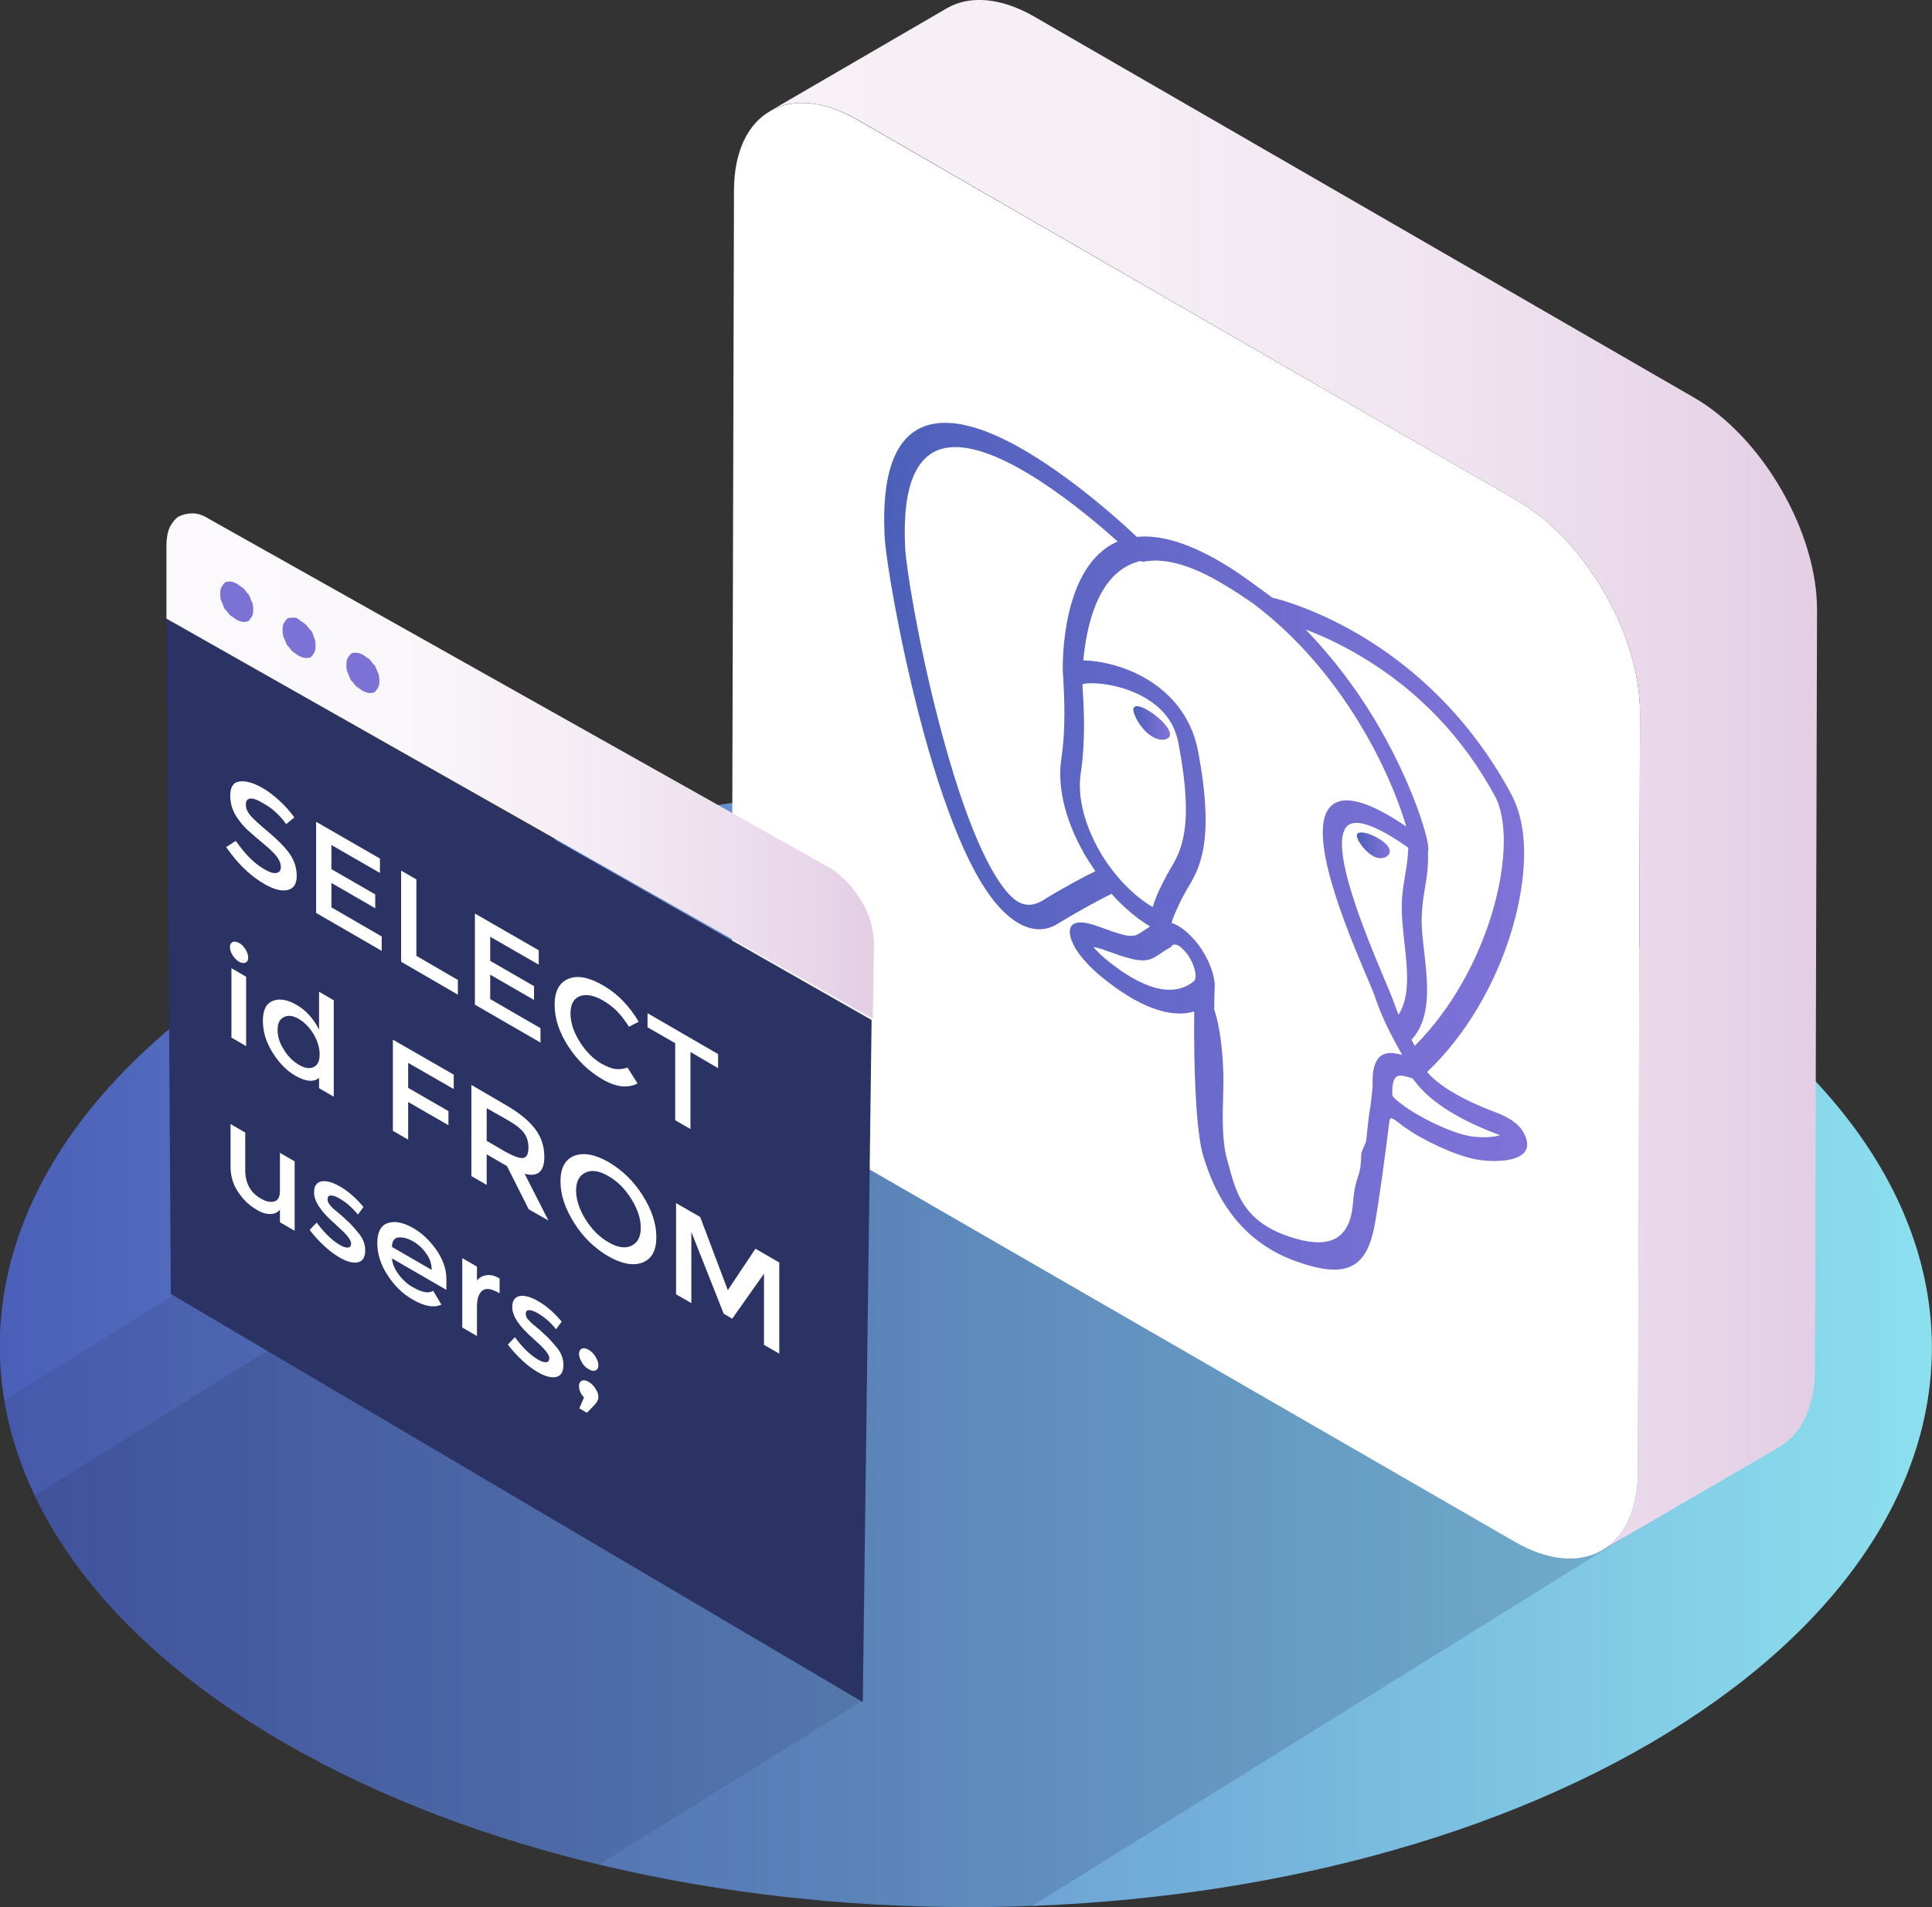
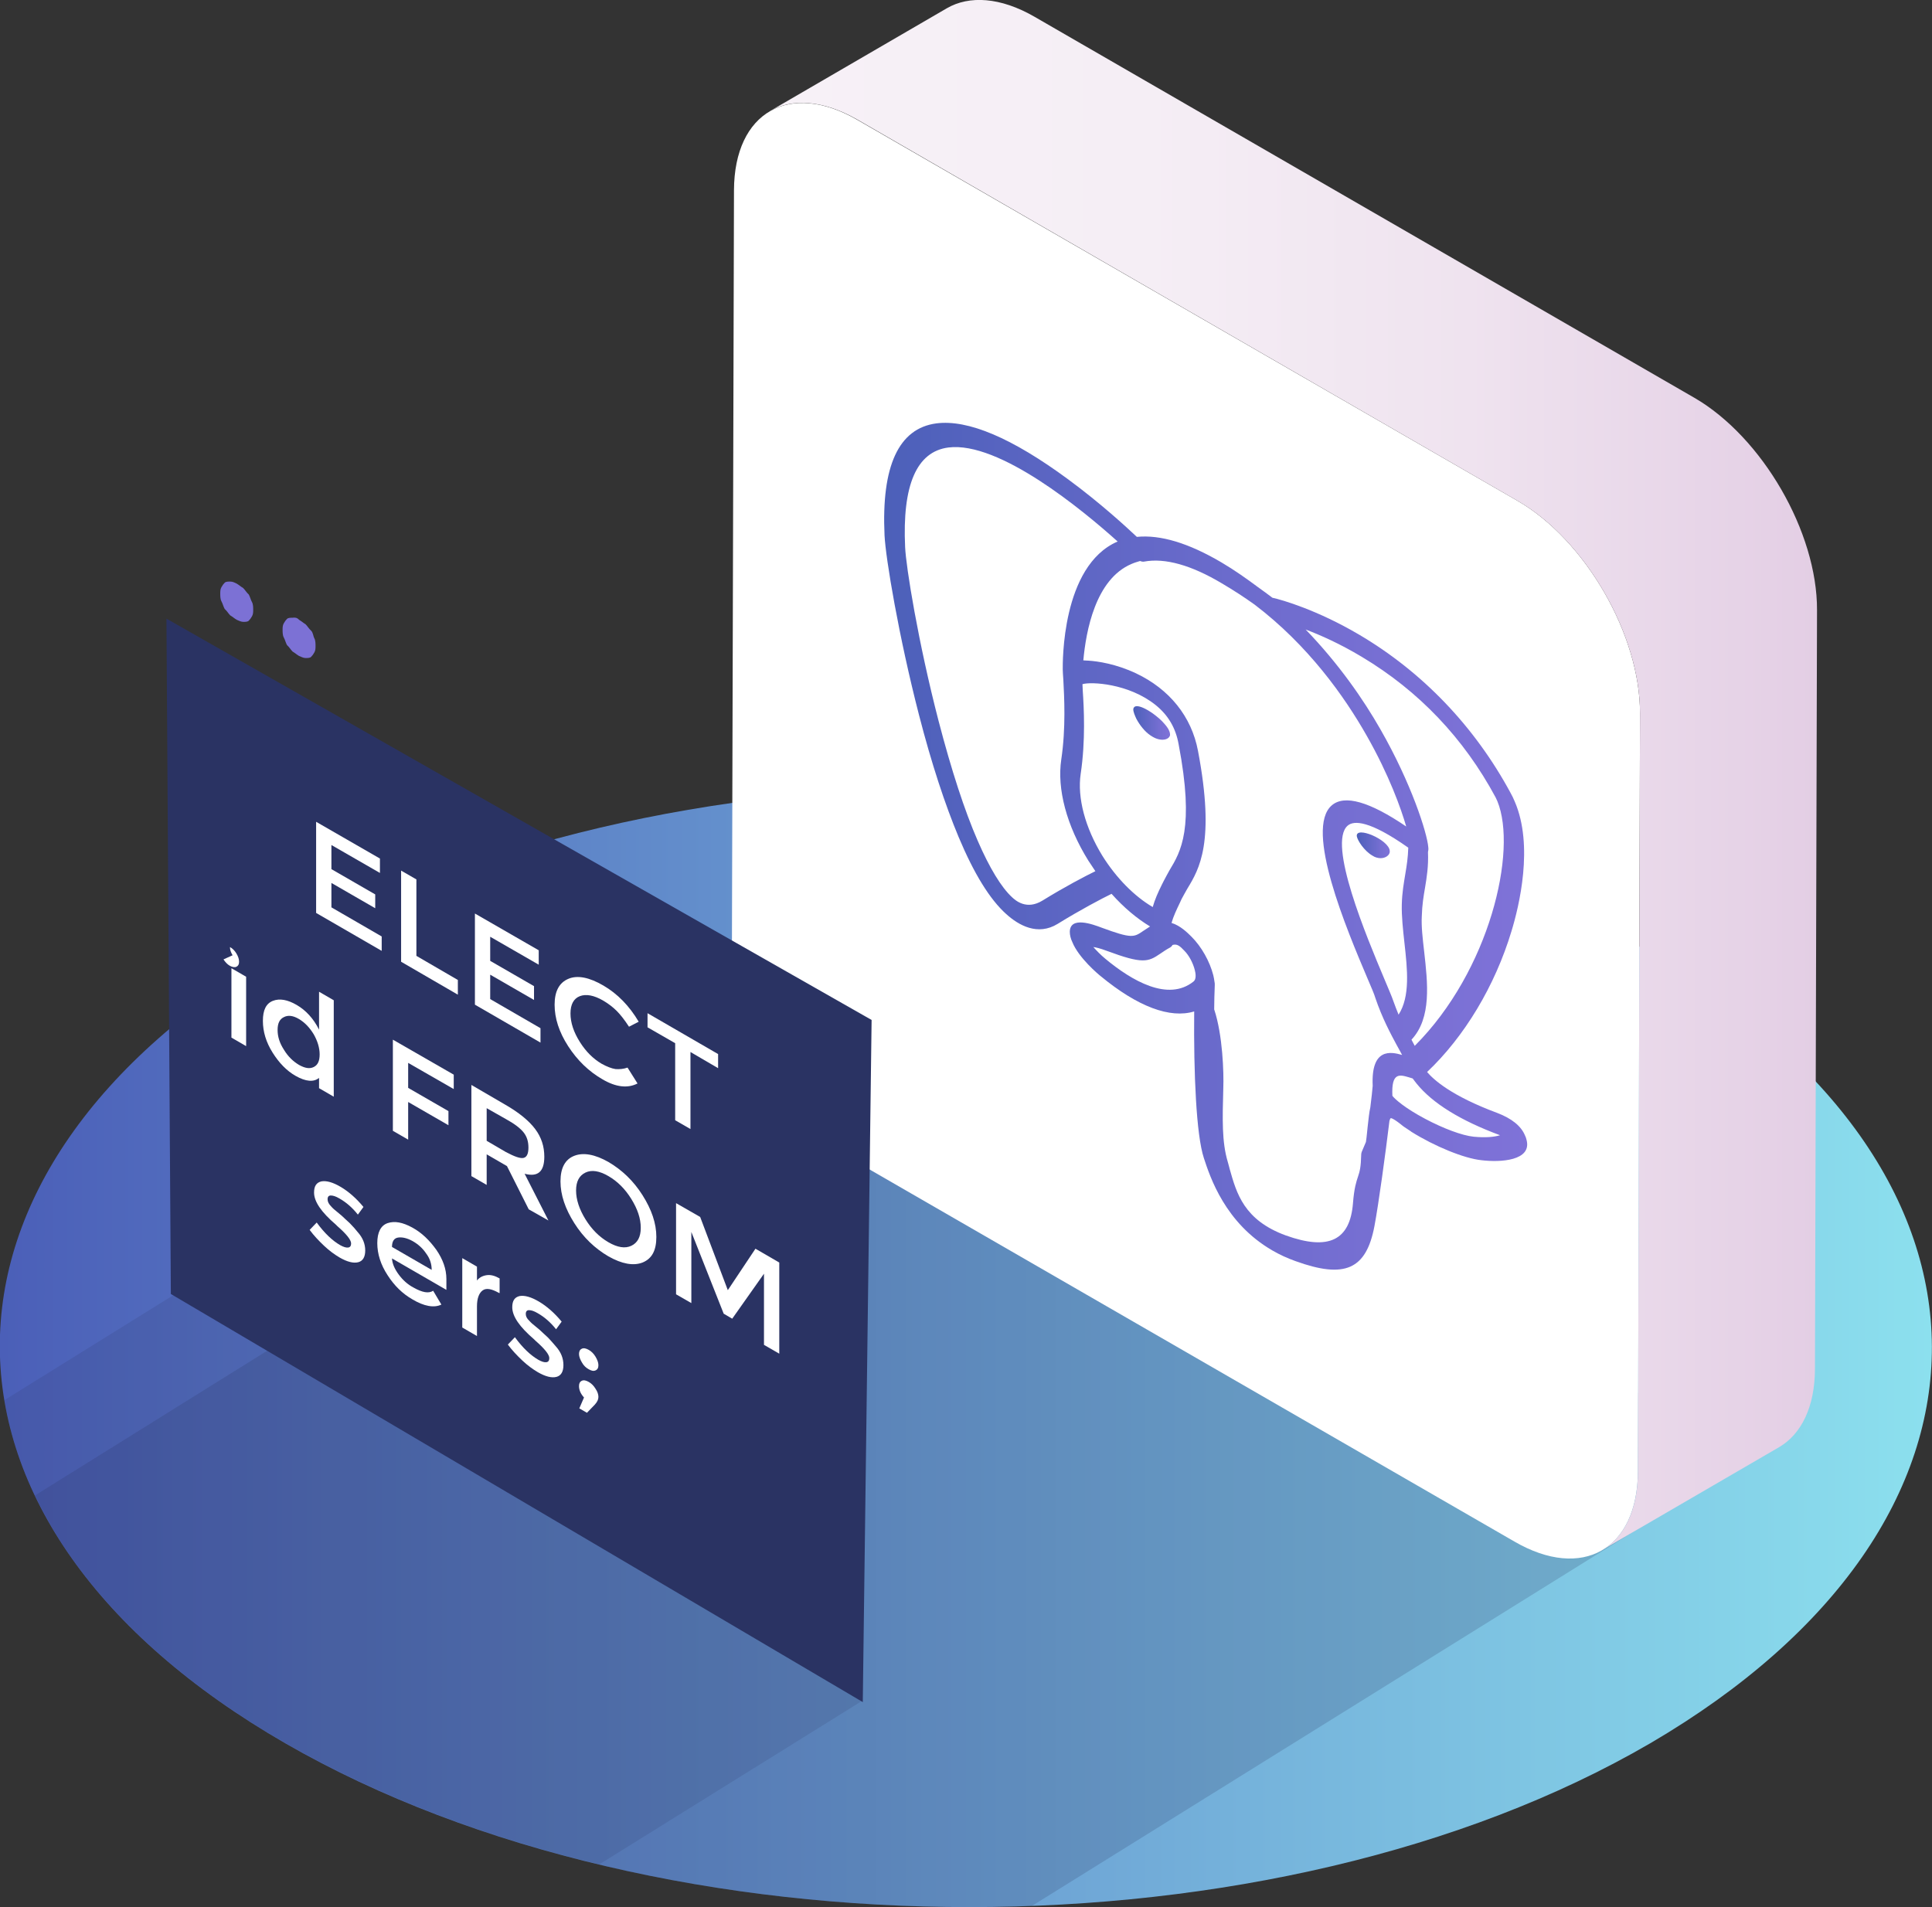
<svg xmlns="http://www.w3.org/2000/svg" xmlns:xlink="http://www.w3.org/1999/xlink" enable-background="new 0 0 657 648.6" height="648.6" viewBox="0 0 657 648.6" width="657">
  <rect x="0" y="0" width="657" height="648.6" fill="#333333" stroke="none" />
  <linearGradient id="a" gradientUnits="userSpaceOnUse" x1="-.064" x2="656.964" y1="458.1" y2="458.1">
    <stop offset="0" stop-color="#4b5fb8" />
    <stop offset="1" stop-color="#8ce0ee" />
  </linearGradient>
  <linearGradient id="b" gradientTransform="matrix(1 0 0 -1 -248.027 648)" gradientUnits="userSpaceOnUse" x1="509.827" x2="865.927" y1="384.408" y2="384.408">
    <stop offset="0" stop-color="#f7f1f7" />
    <stop offset=".359" stop-color="#f5eef5" />
    <stop offset=".667" stop-color="#efe3ef" />
    <stop offset=".955" stop-color="#e5d1e6" />
    <stop offset="1" stop-color="#e3cee4" />
  </linearGradient>
  <linearGradient id="c">
    <stop offset="0" stop-color="#4c60b9" />
    <stop offset=".146" stop-color="#5563bf" />
    <stop offset=".692" stop-color="#746ed1" />
    <stop offset="1" stop-color="#7f72d8" />
  </linearGradient>
  <linearGradient id="d" gradientTransform="matrix(1 0 0 -1 0 648)" gradientUnits="userSpaceOnUse" x1="300.67" x2="519.341" xlink:href="#c" y1="360.182" y2="360.182" />
  <linearGradient id="e" gradientTransform="matrix(1 0 0 -1 0 648)" gradientUnits="userSpaceOnUse" x1="385.45" x2="397.879" xlink:href="#c" y1="402.121" y2="402.121" />
  <linearGradient id="f" gradientTransform="matrix(1 0 0 -1 0 648)" gradientUnits="userSpaceOnUse" x1="461.39" x2="472.707" xlink:href="#c" y1="360.503" y2="360.503" />
  <linearGradient id="g" gradientUnits="userSpaceOnUse" x1="56.6" x2="297.2" y1="260.55" y2="260.55">
    <stop offset="0" stop-color="#fcfafc" />
    <stop offset=".325" stop-color="#faf7fa" />
    <stop offset=".603" stop-color="#f4ecf4" />
    <stop offset=".864" stop-color="#eadaeb" />
    <stop offset="1" stop-color="#e3cee4" />
  </linearGradient>
  <path d="m559.9 323.3c128.9 74.3 129.5 194.6 1.3 269.6-127.6 74.3-335.3 74.3-464.2 0s-129.5-194.6-1.3-269.6c127.6-74.3 336-74.3 464.2 0z" fill="url(#a)" />
  <g fill="#2a3363">
    <path d="m577.8 485.4-266.6-149.7c-6.8-3.8-15-3.8-21.7.1l-198 123.2 201.5 119.6-89.2 55.5c-38.8-9.3-75.2-23.1-106.8-41.3-21-12.1-38.6-25.4-52.8-39.6 14.2 14.2 31.9 27.6 52.9 39.7 31.6 18.2 68 32 106.8 41.3 46.9 11.2 97.2 15.9 146.9 14.1l227.1-141.3c8.3-4.8 8.3-16.8-.1-21.6z" opacity=".2" />
    <path d="m91.5 459-31.9-18.9-58.1 36.1c1.8 10.9 5.3 21.7 10.3 32.3 7.4 15.5 18.1 30.5 32.4 44.7-14.2-14.2-25-29.2-32.3-44.6z" opacity=".15" />
    <path d="m203.8 634.1 89.2-55.5-201.5-119.6-79.6 49.6c7.3 15.4 18.1 30.4 32.3 44.6s31.8 27.5 52.8 39.6c31.6 18.2 68 32 106.8 41.3z" opacity=".2" />
    <path d="m203.8 634.1 89.2-55.5-201.5-119.6-79.6 49.6c7.3 15.4 18.1 30.4 32.3 44.6s31.8 27.5 52.8 39.6c31.6 18.2 68 32 106.8 41.3z" opacity=".15" />
  </g>
  <g enable-background="new">
    <path d="m516 170.3c23.1 13.3 41.8 45.7 41.7 72.3l-.7 257.8c-.1 26.6-18.9 37.3-42 23.9l-224.4-129.5c-23.1-13.3-41.8-45.7-41.7-72.2l.7-257.9c.1-26.6 18.9-37.3 42-23.9z" fill="#fff" />
    <path d="m576.2 135.3-224.4-129.6c-11.6-6.7-22.2-7.3-29.8-2.9l-60.2 35c7.6-4.4 18.1-3.8 29.8 2.9l224.4 129.6c23.1 13.3 41.8 45.7 41.7 72.3l-.7 257.8c0 13.2-4.7 22.5-12.2 26.8l60.2-35c7.5-4.4 12.2-13.6 12.2-26.8l.7-257.9c.1-26.5-18.6-58.8-41.7-72.2z" fill="url(#b)" />
  </g>
  <path d="m519.1 387.6c-.1-.5-.3-1-.5-1.4-1.3-3.2-4.5-5.8-9.5-7.7-15.6-5.8-21.6-11.3-23.8-13.9 12.7-12 23.1-29.3 28.7-47.9 2.6-8.5 7.6-29.1 1.1-44.1-.4-1-.9-2-1.4-2.9-12.2-22.6-30-41.2-51.6-53.9-14.1-8.3-26.1-11.8-29.4-12.5-1.6-1.2-3.2-2.4-4.9-3.6-3.9-2.9-8-5.8-12.4-8.4-11.2-6.6-20.8-9.5-28.8-8.7-3.5-3.3-12.4-11.5-23.4-19.6-19-14-34-20.4-44.8-19-12.8 1.7-18.7 14.5-17.6 38.1.4 7.9 4.8 34.2 11.7 61 4.3 16.7 8.9 30.6 13.5 41.6 5.2 12.4 10.6 21.2 16.2 26.2 4.2 3.8 10.7 7.5 17.5 3.3 7.6-4.7 15-8.6 18.3-10.2 4.1 4.6 8.6 8.4 13.1 11.1-.9.6-1.7 1.1-2.3 1.5-3.2 2.2-3.9 2.7-14.2-1.1-2.9-1.1-10.7-4-10.8 1.4 0 1.1.3 2.4.9 3.6 2.1 5.2 8.7 10.8 9.6 11.5 12.6 10.4 23.6 14.5 31.8 12-.2 21 .7 42.1 3.3 49.9 2.1 6.4 7.2 22.1 23.3 31.4 2.4 1.4 5 2.6 7.8 3.6 16.8 6.1 24.1 2.9 26.9-11.9 1.4-7.4 3.8-25 5.1-35.8.2-.6.3-.9.5-.9 0 0 .7-.1 4 2.6.1.1.3.2.4.3l2.4 1.6.1.1c8 5 18 9.1 23.9 9.7 6.4.8 17.3.2 15.3-7zm-199.9-142.3c-7-27-11.1-52.5-11.4-59.2-1-21.1 3.9-32.5 14.7-33.9 17.3-2.2 45.7 21.3 57.6 32h-.1c-19.1 8.3-18.6 41.5-18.6 43.5 0 .8.1 1.9.2 3.5.3 5.7.9 16.4-.7 27.1-1.5 10 1.8 22.5 9.2 34.4.8 1.2 1.6 2.4 2.4 3.6-3.3 1.6-10.4 5.3-18 10-5.4 3.3-9.1 0-10.3-1.1-3.7-3.4-7.7-10-11.7-19.2-4.5-10.3-9-24.2-13.3-40.7zm56.7 80.8c-1.6-1.3-3.1-2.9-4.1-4 .8.1 2.2.4 4.6 1.3 12.1 4.5 14 3.8 18.1 1 .9-.6 2-1.4 3.5-2.2.3-.2.6-.5.7-.8 1.6-.5 2.6.4 4.1 2 1.5 1.5 2.9 4.1 3.5 6.5.3 1.1.6 3.1-.4 3.9-8.7 7-21.1-.3-30-7.7zm19.7-26.2-.5 1c-1.3 2.6-2.4 5.1-3.1 7.6-6.3-3.7-12.4-9.9-17.1-17.4-5.9-9.6-8.6-19.8-7.4-27.9 1.7-11.3 1.1-22.5.7-28.4 0-.8-.1-1.6-.1-2.1 2.8-.9 15.7-.3 24.9 7.1 4.2 3.4 6.8 7.7 7.8 13.3 5.5 28.7.7 36.6-3.1 42.9-.7 1.3-1.4 2.5-2.1 3.9zm69.5 83.2c-.2 1.6-.3 3.4-.6 5.3l-1.4 3.3c-.1.3-.2.6-.2.9-.1 4.4-.5 5.8-1.1 7.6s-1.3 3.9-1.7 9c-1 12.7-8.3 16.2-22.8 11-14.3-5.2-16.8-14.4-19.1-22.5-.2-.9-.5-1.8-.7-2.6-2-6.7-1.8-14.4-1.5-25 .2-5.2-.2-18.1-3.1-26.8 0-2.7.1-5.5.2-8.3 0-.4 0-.8-.1-1.1-.1-.7-.2-1.4-.4-2.2-1.2-4.7-4-9.7-7.4-13.1-1.3-1.3-3.8-3.8-6.8-4.7.6-2.2 1.7-4.5 2.9-7l.5-1.1c.6-1.2 1.3-2.3 2-3.6 4-6.6 9.5-15.7 3.6-46.8-2.2-11.7-9.7-21-21.1-26.4-6.8-3.2-13-4.1-16.1-4.3-.7 0-1.3-.1-1.8-.1.9-9.9 4.1-27.6 16.4-32.8.9-.4 1.9-.7 2.9-1 .5.2 1 .3 1.4.2 7.1-1.3 16 1.2 26.4 7.4 3.9 2.3 7.6 4.7 11.1 7.2 18.3 13.9 30.6 31.3 38.1 44.5 7.7 13.5 11.8 25.1 13.5 31-12.5-8.5-21-10.9-25.3-7.2-9.4 8 5.1 42.3 12.1 58.8 1.3 3 2.4 5.6 2.7 6.7 2.3 6.8 5.2 12.2 7.3 16.1.7 1.2 1.3 2.4 1.8 3.3-3.8-1.1-10.6-2.5-10 10.5-.1 1.4-.4 4-.8 7.3-.4 1.7-.6 3.9-.9 6.5zm8.4-10.4c-.4-8.1 2.5-7.2 5.6-6.3.4.1.9.3 1.3.4.4.5.8 1.1 1.3 1.7 5.4 6.7 14.9 12.6 28.4 17.6-1.9.6-4.9.9-9 .5-3.9-.4-10.3-2.8-16.5-6.1-6.8-3.6-10.3-6.7-11.1-7.8zm5.4-84.4c-.1 3.3-.5 6-1 8.9-.5 3.1-1.1 6.3-1.2 10.4-.1 4 .4 8.6.9 13.1 1 9 2 18.2-2 24.4-.6-1.5-1.2-3-1.8-4.7-.5-1.5-1.6-4-3.1-7.6-5.8-13.8-19.4-46-12.4-52 2.1-1.8 7.4-1.8 20.6 7.5zm2.2 67.4c-.3-.5-.5-1-.8-1.5-.1-.2-.2-.4-.3-.6 6.9-7.4 5.5-19.3 4.3-30-.5-4.4-1-8.5-.8-12 .1-3.8.6-6.8 1.1-9.7.6-3.6 1.2-7.3 1-12.1.1-.4.2-1 .1-1.7-.4-4.8-5.7-21.6-16.3-40.1-5.7-10-14.1-22.2-25.4-33.9 5 1.9 11.6 4.8 19.1 9.3 19.4 11.6 34.7 27.7 45.5 47.8.2.4.4.9.6 1.3 6.9 16.8-2.6 57.7-28.1 83.2z" fill="url(#d)" />
  <path d="m396 246.2c-1-1.2-2.4-2.4-3.9-3.5-2.4-1.7-4.6-2.7-5.8-2.5-.6.1-.8.5-.9.9-.1.9.6 2.4 1 3.3 1.2 2.3 3 4.5 4.8 5.7.3.2.5.3.8.5 2.9 1.7 5.6 1 5.9-.6 0-.6-.1-1.8-1.9-3.8z" fill="url(#e)" />
  <path d="m466.7 284.1c-2.8-1.2-5.5-1.5-5.3.3.2 1.4 2.5 5 5.3 6.6.2.1.5.3.7.4 1.8.8 3.2.4 3.8.1 1-.5 1.5-1.3 1.4-2.1-.1-1.9-3.1-4.1-5.9-5.3z" fill="url(#f)" />
  <path d="m56.6 210.4 239.8 136.5-3 232-235.3-138.8z" fill="#2a3363" />
-   <path d="m281.9 295c2.2 1.1 4.1 3 6 4.8 1.9 1.9 3.4 4.1 4.8 6.3 1.5 2.2 2.6 4.8 3.4 7.5.7 2.6 1.1 5.2 1.1 7.5l-.4 25.4-240.2-136.1v-25c0-2.2.4-4.5 1.1-6s1.9-3 3-3.7c1.5-.7 3-1.1 4.8-1.1 1.9 0 3.7.7 5.6 1.9z" fill="url(#g)" />
  <path d="m101.7 210.8c.7.4 1.5 1.1 2.2 1.5.7.7 1.1 1.5 1.9 2.2.7.7.7 1.9 1.1 2.6s.4 1.9.4 2.6 0 1.5-.4 2.2-.7 1.1-1.1 1.5-1.1.4-1.9.4c-.7 0-1.5-.4-2.2-.7-.7-.4-1.5-1.1-2.2-1.5-.7-.7-1.1-1.5-1.9-2.2-.4-.7-.7-1.9-1.1-2.6s-.4-1.9-.4-2.6 0-1.5.4-2.2.7-1.1 1.1-1.5 1.1-.4 1.9-.4c.7-.1 1.5-.1 2.2.7z" fill="#7c71d5" />
  <path d="m80.5 198.5c.7.4 1.5 1.1 2.2 1.5.7.7 1.1 1.5 1.9 2.2.4.7.7 1.9 1.1 2.6s.4 1.9.4 2.6 0 1.5-.4 2.2-.7 1.1-1.1 1.5-1.1.4-1.9.4c-.7 0-1.5-.4-2.2-.7-.7-.4-1.5-1.1-2.2-1.5-.7-.7-1.1-1.5-1.9-2.2-.4-.7-.7-1.9-1.1-2.6s-.4-1.9-.4-2.6 0-1.5.4-2.2.7-1.1 1.1-1.5 1.1-.4 1.9-.4 1.4.3 2.2.7z" fill="#7c71d5" />
-   <path d="m123.4 222.7c.7.4 1.5 1.1 2.2 1.5.7.7 1.1 1.5 1.9 2.2.4.7.7 1.9 1.1 2.6s.4 1.9.4 2.6 0 1.5-.4 2.2-.7 1.1-1.1 1.5-1.1.4-1.9.4c-.7 0-1.5-.4-2.2-.7-.7-.4-1.5-1.1-2.2-1.5-.7-.7-1.1-1.5-1.9-2.2-.4-.7-.7-1.9-1.1-2.6s-.4-1.9-.4-2.6 0-1.5.4-2.2.7-1.1 1.1-1.5 1.1-.4 1.9-.4c.7 0 1.4.3 2.2.7z" fill="#7c71d5" />
  <g enable-background="new" fill="#fff">
-     <path d="m88.8 272.8c-1.5-.9-2.8-1.3-3.7-1.2s-1.5.7-1.5 2 .5 2.5 1.5 3.7 3.1 3.1 6.2 5.7 5.6 5.1 7.2 7.4 2.4 4.8 2.4 7.5-1 4.3-3.1 4.8-4.7-.2-8-2.1c-4.8-2.8-9.1-7-12.9-12.5l3.3-2.1c3.1 4.5 6.4 7.8 9.8 9.7 1.7 1 3 1.4 4 1.2s1.5-.8 1.5-2-.5-2.4-1.4-3.6-2.5-2.7-4.8-4.6-4-3.4-5.2-4.5-2.2-2.3-3.1-3.6c-1.8-2.4-2.7-5.1-2.7-8s1-4.5 3.1-4.8 4.7.4 7.7 2.1c2 1.1 3.9 2.6 5.9 4.4s3.6 3.7 5.1 5.7l-2.8 2.3c-.9-1.4-2.2-2.8-3.7-4.2s-3.2-2.4-4.8-3.3z" />
    <path d="m129.2 292v4.9l-16.5-9.5v8.2l14.9 8.6v4.7l-14.9-8.6v8.3l17.1 9.9v4.9l-22.3-12.9v-31z" />
    <path d="m136.4 327.1v-31l5.2 3v26l14.1 8.2v5z" />
    <path d="m183.2 323.2v4.9l-16.5-9.5v8.2l14.9 8.6v4.7l-14.9-8.6v8.3l17.1 9.9v4.9l-22.3-12.9v-31z" />
    <path d="m204.6 361.8c1.8 1 3.4 1.6 4.7 1.8 1.3.1 2.7 0 4.1-.5l3.4 5.4c-3.3 1.7-7.3 1.3-11.9-1.4-4.7-2.7-8.6-6.5-11.7-11.3s-4.6-9.5-4.6-14.1 1.6-7.5 4.7-8.8 7.1-.5 11.9 2.3 8.8 6.9 12 12.3l-3.3 1.7c-1.5-2.3-2.9-4.1-4.2-5.4s-2.9-2.5-4.6-3.5c-3.1-1.8-5.8-2.3-7.9-1.5s-3.2 2.8-3.2 5.9 1.1 6.4 3.2 9.7c2 3.2 4.5 5.7 7.4 7.4z" />
    <path d="m234.8 357.8v26.2l-5.2-3v-26.2l-9.4-5.4v-4.8l24 13.9v4.8z" />
  </g>
  <g enable-background="new" fill="#fff">
-     <path d="m79.1 324.9c-.6-1-.9-1.9-.9-2.8s.3-1.4.9-1.7 1.4-.1 2.2.3c.9.5 1.6 1.2 2.2 2.2s.9 1.9.9 2.8-.3 1.4-.9 1.7-1.4.1-2.2-.3c-.9-.5-1.6-1.3-2.2-2.2zm4.6 30.9-5-2.9v-23.6l5 2.9z" />
+     <path d="m79.1 324.9c-.6-1-.9-1.9-.9-2.8c.9.5 1.6 1.2 2.2 2.2s.9 1.9.9 2.8-.3 1.4-.9 1.7-1.4.1-2.2-.3c-.9-.5-1.6-1.3-2.2-2.2zm4.6 30.9-5-2.9v-23.6l5 2.9z" />
    <path d="m92.7 358c-2.2-3.5-3.3-7.1-3.3-10.8s1.1-5.9 3.4-6.8 5-.4 8.1 1.4 5.7 4.6 7.6 8.4v-12.9l5 2.9v32.8l-5-2.9v-3.5c-1.8 1.5-4.5 1.3-8-.7-3-1.7-5.6-4.4-7.8-7.9zm1.7-7.7c0 2.3.7 4.5 2.2 6.8 1.4 2.3 3.1 3.9 5.1 5.1 2 1.1 3.6 1.4 5 .7s2-2.1 2-4.3-.7-4.5-2-6.8c-1.4-2.3-3-4-5-5.2s-3.7-1.4-5.1-.7c-1.5.7-2.2 2.1-2.2 4.4z" />
    <path d="m138.8 361.5v8.5l13.7 7.9v4.8l-13.7-7.9v12.8l-5.2-3v-31l20.7 11.9v4.9z" />
    <path d="m185.1 393.4c0 5.1-2.2 7-6.7 5.8l8.1 15.9-6.7-3.8-7.4-14.7-6.9-4v10.4l-5.2-3v-31l11.5 6.7c4.7 2.7 8.1 5.5 10.2 8.3s3.1 5.9 3.1 9.4zm-7 .4c1.1-.3 1.6-1.5 1.6-3.5s-.5-3.7-1.6-5.1-3-2.9-5.9-4.5l-6.7-3.8v11.1l6.5 3.8c3 1.6 5 2.3 6.1 2z" />
    <path d="m218.5 429.4c-3.1 1.2-7 .5-11.6-2.1-4.6-2.7-8.5-6.4-11.6-11.3s-4.7-9.6-4.7-14.2 1.6-7.5 4.7-8.7 7-.5 11.6 2.1c4.6 2.7 8.5 6.4 11.6 11.3s4.7 9.6 4.7 14.2-1.5 7.4-4.7 8.7zm-3.8-21.6c-2.1-3.4-4.7-6-7.8-7.8s-5.7-2.2-7.8-1.2-3.2 3-3.2 6.1 1.1 6.4 3.2 9.8 4.7 6 7.8 7.8 5.7 2.2 7.8 1.2 3.2-3 3.2-6.1c0-3.2-1.1-6.4-3.2-9.8z" />
    <path d="m235.1 443.2-5.2-3v-31l8.2 4.7 9.4 24.9 9.4-14.1 8.1 4.7v31l-5.2-3v-24.2l-10.8 15.3-2.9-1.7-11-27.8z" />
  </g>
  <g enable-background="new" fill="#fff">
-     <path d="m95.2 404.9v-12.8l5 2.9v23.6l-5-2.9v-4.3c-.8 1-1.9 1.5-3.3 1.5s-2.9-.4-4.5-1.4c-2.7-1.5-4.8-3.6-6.5-6.2s-2.5-5.4-2.5-8.5v-14.5l5 2.9v12.9c0 4.3 1.8 7.6 5.4 9.6 1.7 1 3.2 1.3 4.5.9 1.3-.3 1.9-1.5 1.9-3.7z" />
    <path d="m124.2 425.3c0 2.2-.8 3.6-2.4 4s-3.7-.1-6.3-1.6c-1.7-1-3.5-2.3-5.3-4s-3.5-3.5-4.9-5.4l2.4-2.5c2.7 3.7 5.4 6.2 8 7.7 1.1.6 2 .9 2.7.8s1-.6 1-1.4c0-1.2-1.6-3.2-4.7-5.9-.2-.2-.4-.4-.5-.5-4.9-4.2-7.4-7.8-7.4-10.9 0-2.2.8-3.4 2.5-3.8 1.7-.3 3.9.3 6.6 1.9s5.3 3.9 7.7 6.8l-1.9 2.6c-1.9-2.4-4-4.2-6.3-5.5-1.2-.7-2.1-1-2.9-1-.7 0-1.1.4-1.1 1.3 0 .8.4 1.6 1.2 2.4.5.6 1.3 1.3 2.2 2 1 .8 1.8 1.5 2.5 2.2s1.5 1.3 2.1 2c.7.7 1.4 1.5 2.2 2.5 1.8 2 2.6 4.1 2.6 6.3z" />
    <path d="m151.8 438.7-18.5-10.7c.1 1.8.9 3.6 2.3 5.5s3.1 3.4 5 4.4c3 1.7 5.2 2.1 6.7 1.1l2.8 4.7c-2.5 1.2-5.9.6-9.9-1.8-3.3-1.9-6.1-4.6-8.4-8.2-2.3-3.5-3.5-7.2-3.5-10.9s1.2-6 3.5-6.8c2.4-.8 5.1-.3 8.4 1.5s5.9 4.4 8.2 7.6c2.2 3.2 3.4 6.5 3.4 9.9zm-18.5-14.6 13.5 7.8c0-2-.6-3.9-1.9-5.6-1.2-1.8-2.8-3.2-4.6-4.2s-3.5-1.4-4.9-1.2-2.1 1.3-2.1 3.2z" />
    <path d="m169.6 439.7c-2.5-1.4-4.3-1.7-5.5-.8s-1.9 2.7-1.9 5.4v10.1l-5-2.9v-23.6l5 2.9v4.7c.8-1 1.9-1.6 3.3-1.8s2.8.2 4.4 1.1v5c-.1 0-.2-.1-.3-.1z" />
    <path d="m191.6 464.3c0 2.2-.8 3.6-2.4 4s-3.7-.1-6.3-1.6c-1.7-1-3.5-2.3-5.3-4s-3.5-3.5-4.9-5.4l2.4-2.5c2.7 3.7 5.4 6.2 8 7.7 1.1.6 2 .9 2.7.8s1-.6 1-1.4c0-1.2-1.6-3.2-4.7-5.9-.2-.2-.4-.4-.5-.5-4.9-4.2-7.4-7.8-7.4-10.9 0-2.2.8-3.4 2.5-3.8 1.7-.3 3.9.3 6.6 1.9s5.3 3.9 7.7 6.8l-1.9 2.6c-1.9-2.4-4-4.2-6.3-5.5-1.2-.7-2.1-1-2.9-1-.7 0-1.1.4-1.1 1.3 0 .8.4 1.6 1.2 2.3.5.6 1.3 1.3 2.2 2s1.8 1.5 2.5 2.2 1.5 1.3 2.1 2 1.4 1.5 2.2 2.5c1.8 2 2.6 4.1 2.6 6.4z" />
    <path d="m197.9 463.4c-.6-1-1-2-1-2.9s.3-1.5 1-1.8c.6-.3 1.4-.1 2.3.4s1.7 1.3 2.3 2.3 1 2 1 2.9-.3 1.5-1 1.8-1.4.1-2.3-.4-1.7-1.2-2.3-2.3zm-1 8c0-.9.3-1.5 1-1.8.6-.3 1.4-.1 2.3.4s1.7 1.3 2.3 2.3c.7 1 1 2 1 2.8 0 .9-.4 1.7-1.2 2.6l-2.7 2.8-2.6-1.5 1.6-3.7c-1.1-1.2-1.7-2.5-1.7-3.9z" />
  </g>
</svg>